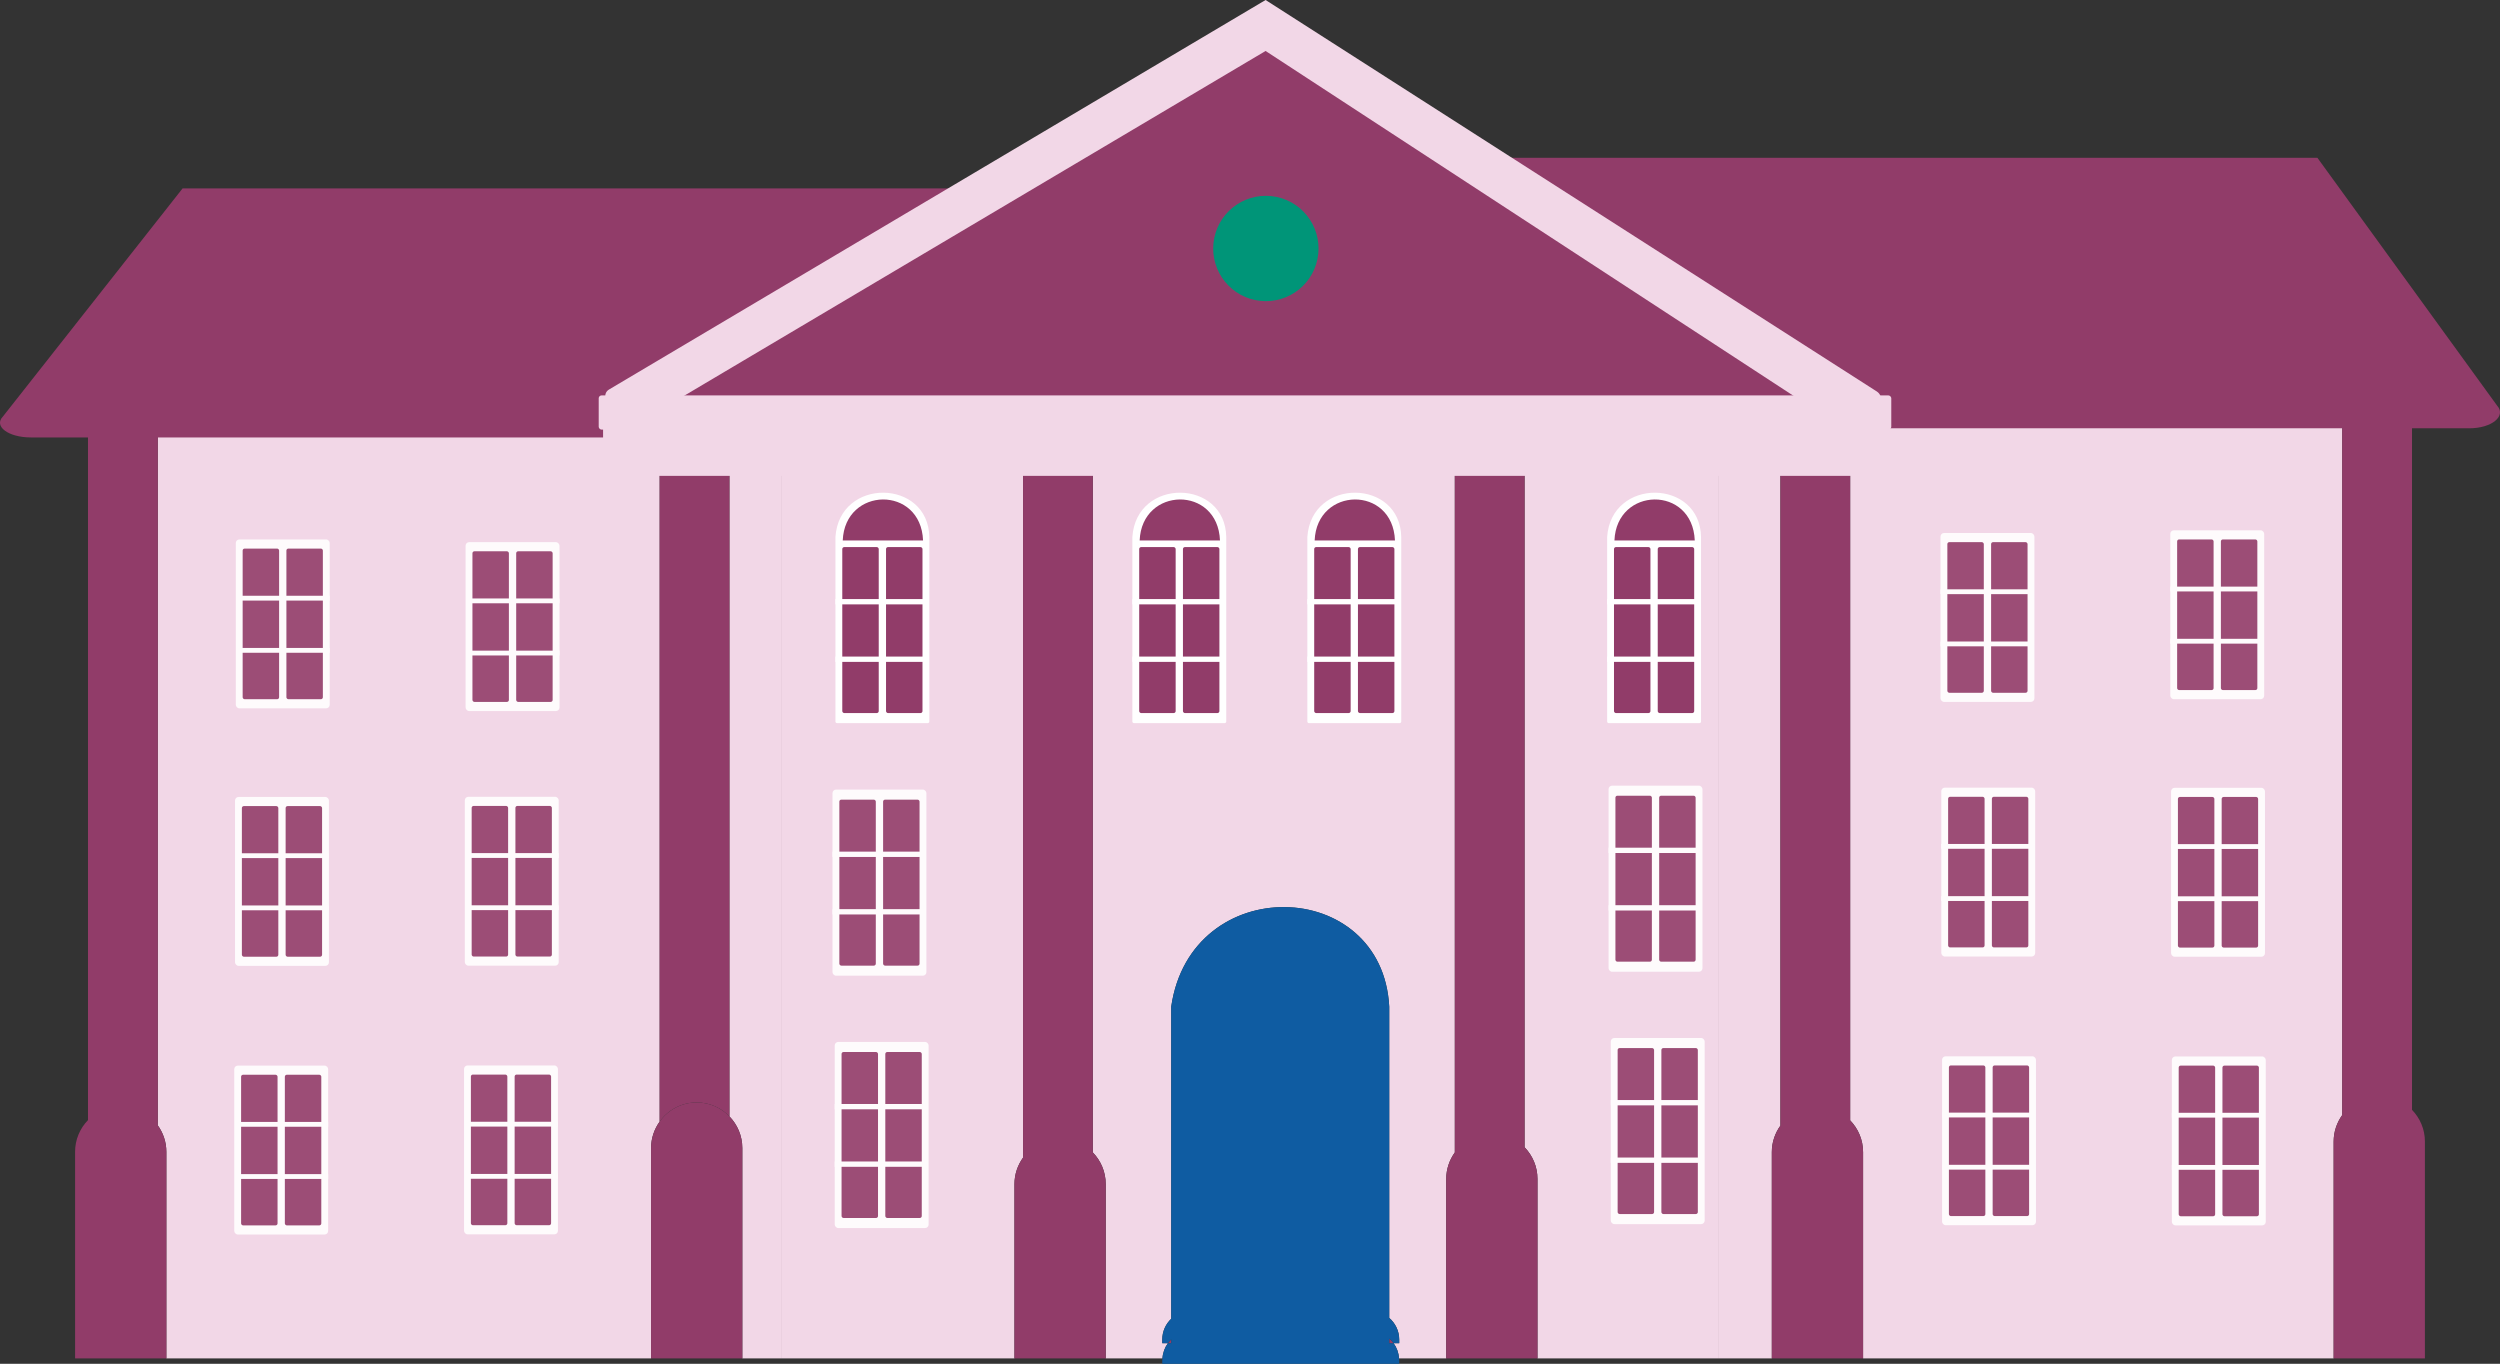
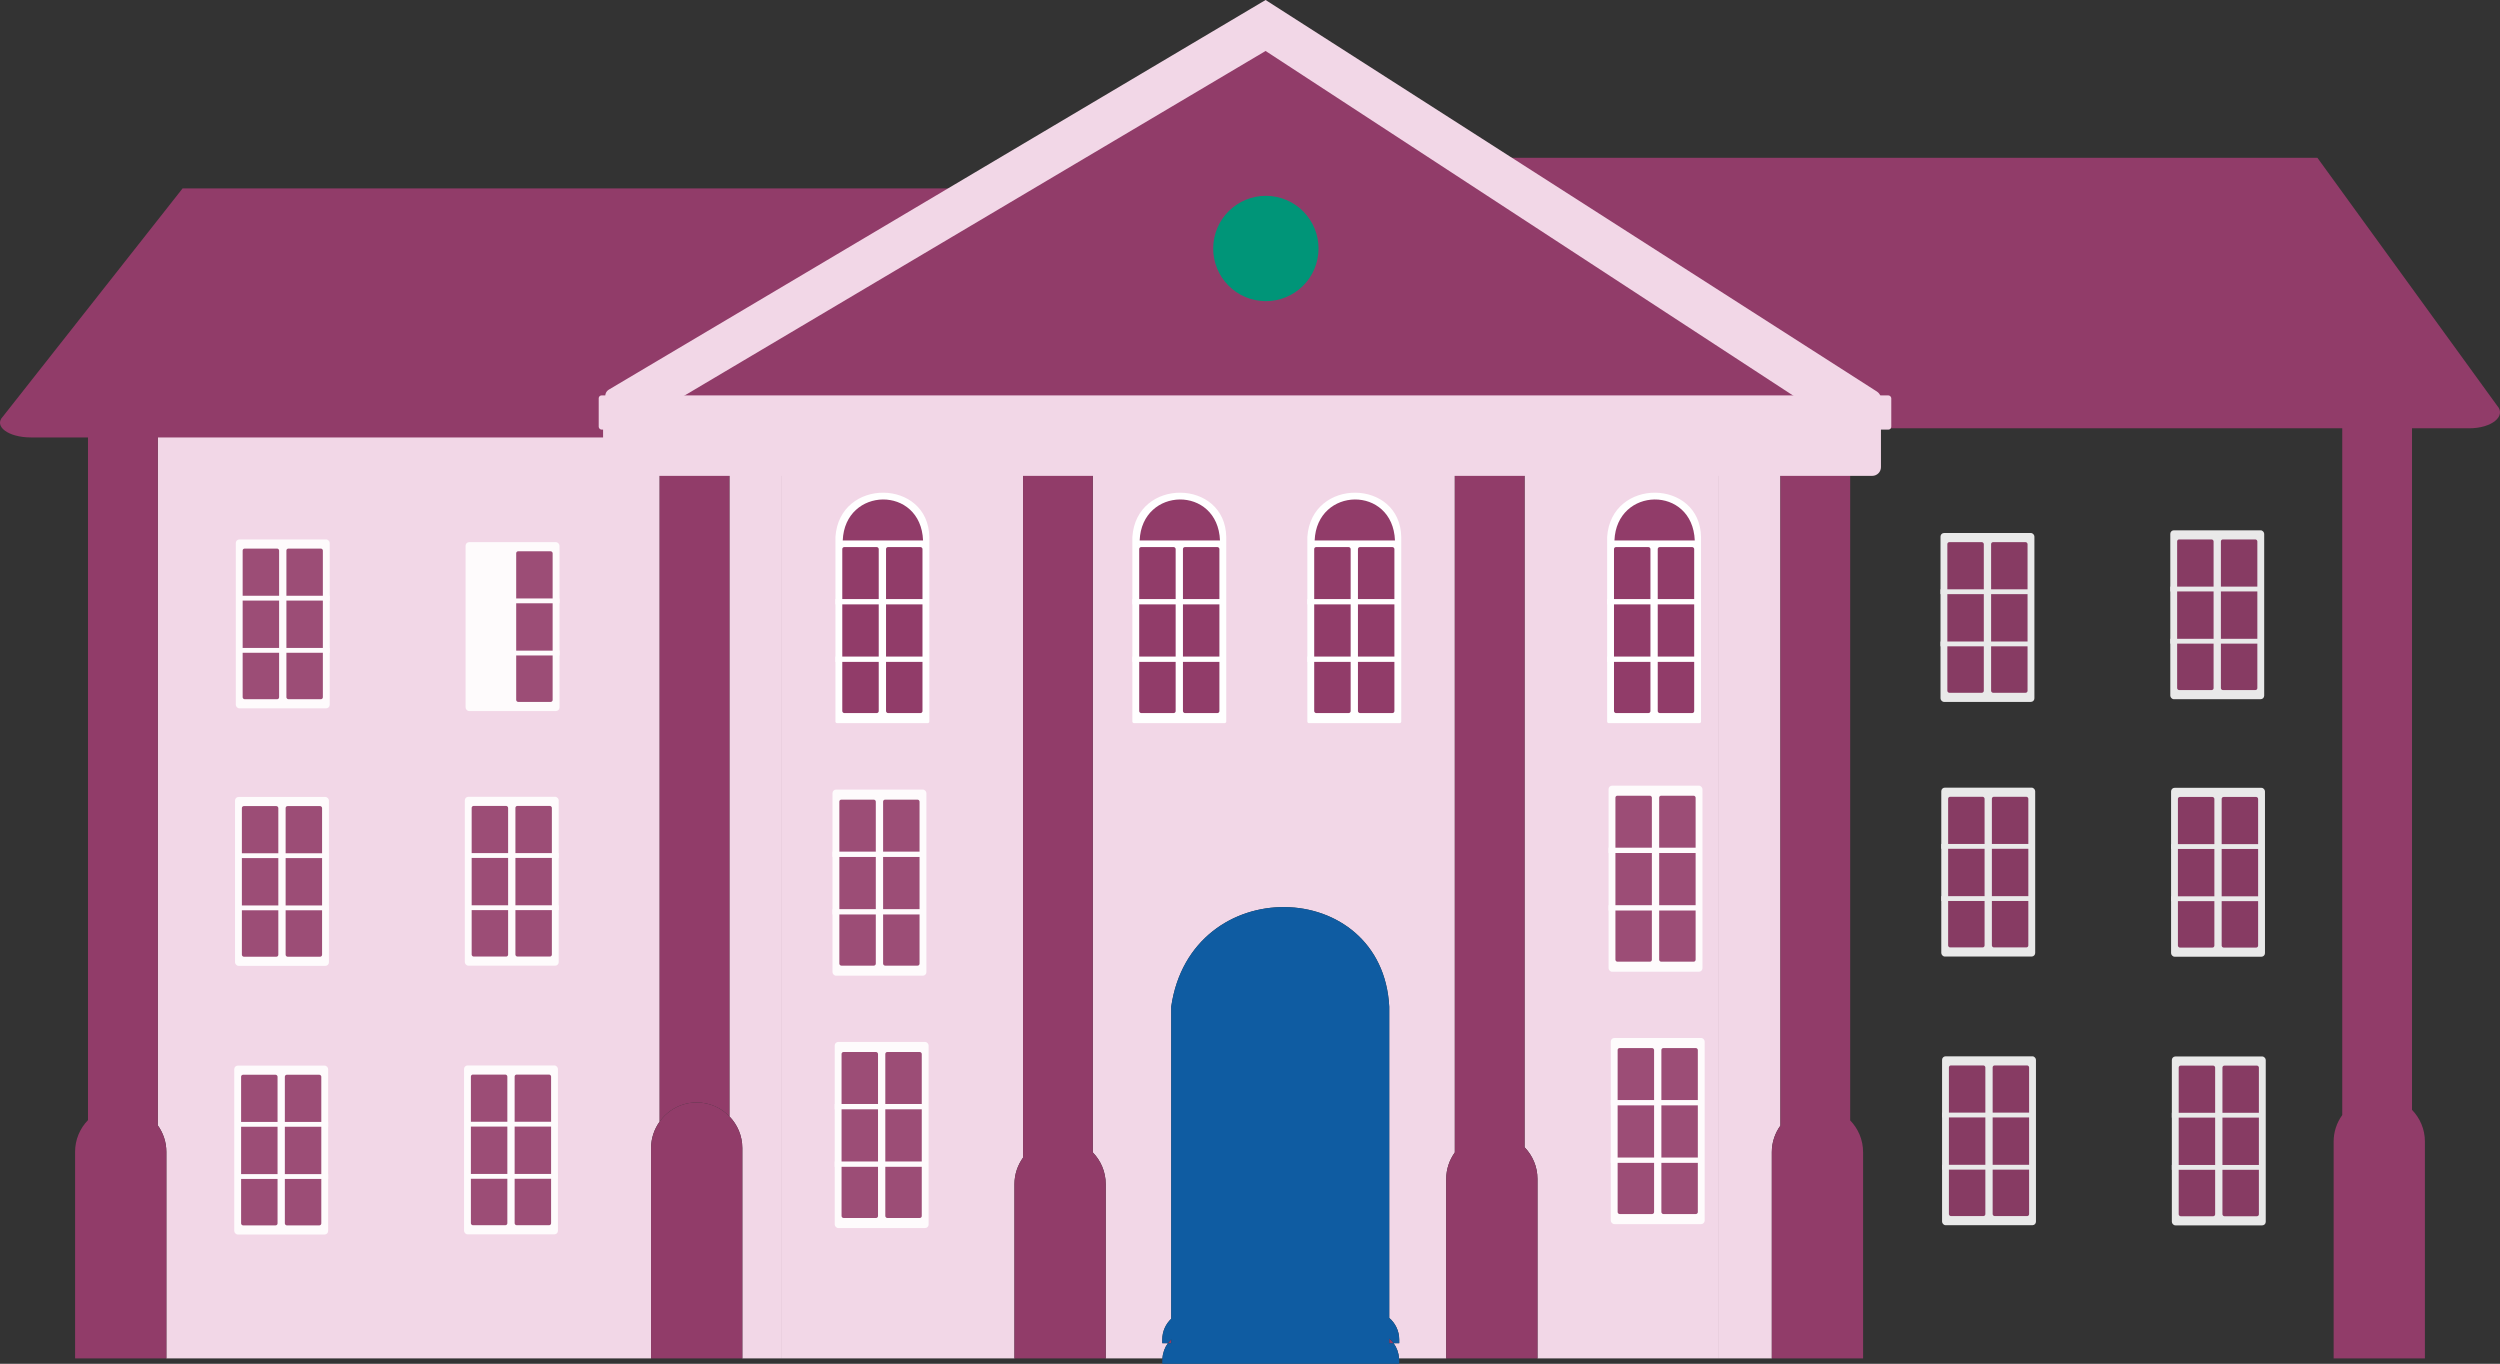
<svg xmlns="http://www.w3.org/2000/svg" id="b" width="795.295" height="433.86" viewBox="0 0 795.295 433.86">
  <rect x="0" y="0" width="795.295" height="433.86" fill="#333333" stroke="none" />
  <g id="c">
-     <path d="M566.382,126.154h22.192v230.261c2.533,2.614,4.107,6.163,4.107,10.089v65.628h149.692v-68.984c0-3.153,1.031-6.05,2.738-8.43V124.339h-198.569v6.149h19.84v-4.334Z" fill="#f2d7e7" />
    <path d="M767.302,353.059V122.798h-22.192v231.92c-1.707,2.38-2.738,5.277-2.738,8.43v68.984h29.037v-68.984c0-3.927-1.574-7.476-4.107-10.089Z" fill="#913c69" />
    <rect x="232.042" y="127.604" width="16.712" height="2.884" fill="#f2d7e7" />
-     <path d="M52.923,366.413v65.72h154.19v-66.907c0-3.153,1.031-6.05,2.738-8.43V127.604H50.185v230.379c1.707,2.38,2.738,5.278,2.738,8.43Z" fill="#f2d7e7" />
+     <path d="M52.923,366.413v65.72h154.19v-66.907c0-3.153,1.031-6.05,2.738-8.43V127.604H50.185v230.379c1.707,2.38,2.738,5.278,2.738,8.43" fill="#f2d7e7" />
    <path d="M50.185,357.982V126.062h-22.192v230.261c-2.533,2.614-4.107,6.163-4.107,10.089v65.72h29.037v-65.72c0-3.153-1.031-6.05-2.738-8.43Z" fill="#913c69" />
    <path d="M322.714,432.132v-55.439c0-3.153,1.031-6.05,2.738-8.431v-231.92h22.192v230.261c2.533,2.614,4.107,6.163,4.107,10.089v55.439h18.042c.112-1.806.731-3.464,1.741-4.837h-1.798v-1.161c0-2.606,1.101-4.945,2.849-6.613v-99.291c6.251-42.978,67.153-41.474,69.359,0v99.023c1.929,1.679,3.174,4.123,3.174,6.881v1.161h-1.798c1.01,1.373,1.628,3.03,1.741,4.837h15.003v-57.084c0-3.153,1.031-6.05,2.738-8.431v-231.92h22.192v230.261c2.533,2.613,4.107,6.163,4.107,10.09v57.084h57.442V130.488H248.754v301.645h73.961Z" fill="#f2d7e7" />
    <path d="M563.644,432.132v-65.628c0-3.153,1.031-6.05,2.738-8.43v-227.586h-19.84v301.645h17.103Z" fill="#f2d7e7" />
    <path d="M232.042,355.135c2.533,2.614,4.107,6.163,4.107,10.089v66.907h12.605V130.488h-16.712v224.648Z" fill="#f2d7e7" />
    <path d="M588.574,356.414V126.154h-22.192v231.92c-1.707,2.38-2.738,5.278-2.738,8.43v65.628h29.037v-65.628c0-3.927-1.574-7.476-4.107-10.089Z" fill="#913c69" />
    <rect x="209.85" y="126.154" width="22.192" height="1.45" fill="#913c69" />
    <rect x="209.85" y="127.604" width="22.192" height="2.884" fill="#913c69" />
    <path d="M221.631,350.707c4.091,0,7.773,1.706,10.412,4.429v-224.648h-22.192v226.307c2.634-3.673,6.915-6.088,11.781-6.088Z" fill="#913c69" />
    <path d="M232.042,355.135c-2.639-2.723-6.32-4.429-10.412-4.429-4.865,0-9.146,2.414-11.781,6.088-1.707,2.38-2.738,5.277-2.738,8.43v66.907h29.037v-66.907c0-3.927-1.574-7.476-4.107-10.089Z" fill="#913c69" />
    <path d="M347.644,366.604v-230.261h-22.192v231.92c-1.707,2.38-2.738,5.278-2.738,8.431v55.439h29.037v-55.439c0-3.927-1.574-7.476-4.107-10.089Z" fill="#913c69" />
    <path d="M484.992,364.959v-230.261h-22.192v231.92c-1.707,2.38-2.738,5.278-2.738,8.431v57.084h29.037v-57.084c0-3.927-1.574-7.476-4.107-10.09Z" fill="#913c69" />
    <path d="M372.584,426.087c-.387.369-.733.777-1.051,1.209h1.051v-1.209Z" fill="#913c69" />
    <path d="M441.943,425.818v1.477h1.376c-.401-.545-.866-1.033-1.376-1.477Z" fill="#913c69" />
    <path d="M445.117,426.134c0-2.758-1.245-5.202-3.174-6.881v-99.023c-2.205-41.474-63.108-42.978-69.359,0v99.291c-1.748,1.668-2.849,4.006-2.849,6.613v1.161h1.798c.318-.432.663-.839,1.051-1.209v1.209h-1.051c-1.01,1.373-1.629,3.031-1.741,4.837-.012.191-.057.373-.057.567v1.161h75.381v-1.161c0-.194-.045-.375-.057-.567-.112-1.806-.731-3.464-1.741-4.837h-1.376v-1.477c.51.444.974.932,1.376,1.477h1.798v-1.161Z" fill="#0f5ca2" />
    <g opacity=".89">
      <rect x="617.31" y="169.56" width="29.87" height="53.729" rx="1.123" ry="1.123" transform="translate(1264.491 392.849) rotate(180)" fill="#fff" />
      <rect x="633.405" y="172.464" width="11.597" height="47.921" rx=".624" ry=".624" fill="#913c69" />
      <rect x="619.488" y="172.464" width="11.597" height="47.921" rx=".624" ry=".624" fill="#913c69" />
      <rect x="617.31" y="187.474" width="29.559" height="1.533" fill="#fff" />
      <rect x="617.31" y="204.075" width="29.559" height="1.533" fill="#fff" />
    </g>
    <g opacity=".89">
      <rect x="617.557" y="250.567" width="29.87" height="53.729" rx="1.123" ry="1.123" transform="translate(1264.985 554.862) rotate(180)" fill="#fff" />
      <rect x="633.652" y="253.471" width="11.597" height="47.921" rx=".624" ry=".624" fill="#913c69" />
      <rect x="619.735" y="253.471" width="11.597" height="47.921" rx=".624" ry=".624" fill="#913c69" />
      <rect x="617.557" y="268.481" width="29.559" height="1.533" fill="#fff" />
      <rect x="617.557" y="285.082" width="29.559" height="1.533" fill="#fff" />
    </g>
    <g opacity=".89">
      <rect x="617.804" y="336.031" width="29.87" height="53.729" rx="1.123" ry="1.123" transform="translate(1265.479 725.791) rotate(180)" fill="#fff" />
      <rect x="633.899" y="338.935" width="11.597" height="47.921" rx=".624" ry=".624" fill="#913c69" />
      <rect x="619.982" y="338.935" width="11.597" height="47.921" rx=".624" ry=".624" fill="#913c69" />
      <rect x="617.804" y="353.945" width="29.559" height="1.533" fill="#fff" />
      <rect x="617.804" y="370.546" width="29.559" height="1.533" fill="#fff" />
    </g>
    <g opacity=".89">
      <rect x="690.41" y="168.7" width="29.87" height="53.729" rx="1.123" ry="1.123" transform="translate(1410.69 391.129) rotate(180)" fill="#fff" />
      <rect x="706.505" y="171.604" width="11.597" height="47.921" rx=".624" ry=".624" fill="#913c69" />
      <rect x="692.588" y="171.604" width="11.597" height="47.921" rx=".624" ry=".624" fill="#913c69" />
      <rect x="690.41" y="186.615" width="29.559" height="1.533" fill="#fff" />
      <rect x="690.41" y="203.216" width="29.559" height="1.533" fill="#fff" />
    </g>
    <g opacity=".89">
      <rect x="690.657" y="250.619" width="29.87" height="53.729" rx="1.123" ry="1.123" transform="translate(1411.185 554.968) rotate(180)" fill="#fff" />
      <rect x="706.752" y="253.524" width="11.597" height="47.921" rx=".624" ry=".624" fill="#913c69" />
      <rect x="692.835" y="253.524" width="11.597" height="47.921" rx=".624" ry=".624" fill="#913c69" />
      <rect x="690.657" y="268.534" width="29.559" height="1.533" fill="#fff" />
      <rect x="690.657" y="285.135" width="29.559" height="1.533" fill="#fff" />
    </g>
    <g opacity=".89">
      <rect x="690.904" y="336.083" width="29.87" height="53.729" rx="1.123" ry="1.123" transform="translate(1411.679 725.896) rotate(180)" fill="#fff" />
      <rect x="706.999" y="338.988" width="11.597" height="47.921" rx=".624" ry=".624" fill="#913c69" />
      <rect x="693.082" y="338.988" width="11.597" height="47.921" rx=".624" ry=".624" fill="#913c69" />
      <rect x="690.904" y="353.998" width="29.559" height="1.533" fill="#fff" />
      <rect x="690.904" y="370.599" width="29.559" height="1.533" fill="#fff" />
    </g>
    <path d="M785.491,136.248h-225.511l-122.582-86.055h299.809l57.168,78.837c3.01,3.367-1.729,7.218-8.884,7.218Z" fill="#913c69" />
    <g opacity=".89">
      <rect x="148.114" y="172.468" width="29.87" height="53.729" rx="1.123" ry="1.123" fill="#fff" />
-       <rect x="150.292" y="175.372" width="11.597" height="47.921" rx=".624" ry=".624" fill="#913c69" />
      <rect x="164.209" y="175.372" width="11.597" height="47.921" rx=".624" ry=".624" fill="#913c69" />
      <rect x="148.425" y="190.382" width="29.559" height="1.533" transform="translate(326.41 382.298) rotate(180)" fill="#fff" />
      <rect x="148.425" y="206.983" width="29.559" height="1.533" transform="translate(326.41 415.5) rotate(180)" fill="#fff" />
    </g>
    <g opacity=".89">
      <rect x="147.867" y="253.474" width="29.87" height="53.729" rx="1.123" ry="1.123" fill="#fff" />
      <rect x="150.045" y="256.379" width="11.597" height="47.921" rx=".624" ry=".624" fill="#913c69" />
      <rect x="163.962" y="256.379" width="11.597" height="47.921" rx=".624" ry=".624" fill="#913c69" />
      <rect x="148.178" y="271.389" width="29.559" height="1.533" transform="translate(325.915 544.311) rotate(180)" fill="#fff" />
      <rect x="148.178" y="287.99" width="29.559" height="1.533" transform="translate(325.915 577.513) rotate(180)" fill="#fff" />
    </g>
    <g opacity=".89">
      <rect x="147.62" y="338.939" width="29.87" height="53.729" rx="1.123" ry="1.123" fill="#fff" />
      <rect x="149.798" y="341.843" width="11.597" height="47.921" rx=".624" ry=".624" fill="#913c69" />
      <rect x="163.715" y="341.843" width="11.597" height="47.921" rx=".624" ry=".624" fill="#913c69" />
      <rect x="147.931" y="356.853" width="29.559" height="1.533" transform="translate(325.421 715.239) rotate(180)" fill="#fff" />
      <rect x="147.931" y="373.454" width="29.559" height="1.533" transform="translate(325.421 748.441) rotate(180)" fill="#fff" />
    </g>
    <g opacity=".89">
      <rect x="75.014" y="171.608" width="29.87" height="53.729" rx="1.123" ry="1.123" fill="#fff" />
      <rect x="77.192" y="174.512" width="11.597" height="47.921" rx=".624" ry=".624" fill="#913c69" />
      <rect x="91.109" y="174.512" width="11.597" height="47.921" rx=".624" ry=".624" fill="#913c69" />
      <rect x="75.325" y="189.523" width="29.559" height="1.533" transform="translate(180.21 380.578) rotate(180)" fill="#fff" />
      <rect x="75.325" y="206.124" width="29.559" height="1.533" transform="translate(180.21 413.78) rotate(180)" fill="#fff" />
    </g>
    <g opacity=".89">
      <rect x="74.767" y="253.527" width="29.87" height="53.729" rx="1.123" ry="1.123" fill="#fff" />
      <rect x="76.945" y="256.431" width="11.597" height="47.921" rx=".624" ry=".624" fill="#913c69" />
      <rect x="90.862" y="256.431" width="11.597" height="47.921" rx=".624" ry=".624" fill="#913c69" />
      <rect x="75.078" y="271.442" width="29.559" height="1.533" transform="translate(179.716 544.416) rotate(180)" fill="#fff" />
      <rect x="75.078" y="288.043" width="29.559" height="1.533" transform="translate(179.716 577.618) rotate(180)" fill="#fff" />
    </g>
    <g opacity=".89">
      <rect x="74.52" y="338.991" width="29.87" height="53.729" rx="1.123" ry="1.123" fill="#fff" />
      <rect x="76.698" y="341.896" width="11.597" height="47.921" rx=".624" ry=".624" fill="#913c69" />
      <rect x="90.615" y="341.896" width="11.597" height="47.921" rx=".624" ry=".624" fill="#913c69" />
      <rect x="74.831" y="356.906" width="29.559" height="1.533" transform="translate(179.221 715.345) rotate(180)" fill="#fff" />
      <rect x="74.831" y="373.507" width="29.559" height="1.533" transform="translate(179.221 748.547) rotate(180)" fill="#fff" />
    </g>
    <path d="M9.804,139.156h225.511l122.582-79.221H58.088L.92,132.511c-3.01,3.1,1.729,6.645,8.884,6.645Z" fill="#913c69" />
    <path d="M194.959,128.404l400.541,1.383c2.853.01,3.949-3.712,1.547-5.251L402.607,0l-208.871,123.915c-2.106,1.25-1.226,4.48,1.223,4.488Z" fill="#f2d7e7" />
    <polygon points="209.85 130.516 576.253 129.648 402.607 16.214 209.85 130.516" fill="#913c69" />
    <g opacity=".89">
      <rect x="265.538" y="331.46" width="29.87" height="59.205" rx="1.123" ry="1.123" transform="translate(560.947 722.124) rotate(180)" fill="#fff" />
      <rect x="281.633" y="334.66" width="11.597" height="52.805" rx=".624" ry=".624" fill="#913c69" />
      <rect x="267.716" y="334.66" width="11.597" height="52.805" rx=".624" ry=".624" fill="#913c69" />
      <rect x="265.538" y="351.2" width="29.559" height="1.689" fill="#fff" />
      <rect x="265.538" y="369.493" width="29.559" height="1.689" fill="#fff" />
    </g>
    <g opacity=".89">
      <rect x="264.835" y="251.183" width="29.87" height="59.205" rx="1.123" ry="1.123" transform="translate(559.54 561.571) rotate(180)" fill="#fff" />
      <rect x="280.93" y="254.383" width="11.597" height="52.805" rx=".624" ry=".624" fill="#913c69" />
      <rect x="267.013" y="254.383" width="11.597" height="52.805" rx=".624" ry=".624" fill="#913c69" />
      <rect x="264.835" y="270.923" width="29.559" height="1.689" fill="#fff" />
      <rect x="264.835" y="289.216" width="29.559" height="1.689" fill="#fff" />
    </g>
    <g opacity=".89">
      <rect x="512.42" y="330.204" width="29.87" height="59.205" rx="1.123" ry="1.123" transform="translate(1054.709 719.614) rotate(180)" fill="#fff" />
      <rect x="528.514" y="333.405" width="11.597" height="52.804" rx=".624" ry=".624" fill="#913c69" />
      <rect x="514.598" y="333.405" width="11.597" height="52.804" rx=".624" ry=".624" fill="#913c69" />
      <rect x="512.42" y="349.945" width="29.559" height="1.689" fill="#fff" />
      <rect x="512.42" y="368.237" width="29.559" height="1.689" fill="#fff" />
    </g>
    <g opacity=".89">
      <rect x="511.716" y="249.928" width="29.87" height="59.205" rx="1.123" ry="1.123" transform="translate(1053.303 559.061) rotate(180)" fill="#fff" />
      <rect x="527.811" y="253.128" width="11.597" height="52.805" rx=".624" ry=".624" fill="#913c69" />
      <rect x="513.894" y="253.128" width="11.597" height="52.805" rx=".624" ry=".624" fill="#913c69" />
      <rect x="511.716" y="269.668" width="29.559" height="1.689" fill="#fff" />
      <rect x="511.716" y="287.961" width="29.559" height="1.689" fill="#fff" />
    </g>
    <circle cx="402.692" cy="79.052" r="16.755" transform="translate(243.294 457.208) rotate(-78.25)" fill="#009578" />
    <path d="M511.772,230.04h28.845c.283,0,.512-.229.512-.512v-58.693c-.311-18.569-28.612-19.025-29.87,0v58.693c0,.283.229.512.513.512Z" fill="#fff" />
    <rect x="527.355" y="174.035" width="11.597" height="52.804" rx=".624" ry=".624" fill="#913c69" />
    <rect x="513.438" y="174.035" width="11.597" height="52.804" rx=".624" ry=".624" fill="#913c69" />
    <rect x="511.26" y="190.575" width="29.559" height="1.689" fill="#fff" />
    <rect x="511.26" y="208.868" width="29.559" height="1.689" fill="#fff" />
    <path d="M513.583,171.939c.684-17.169,24.869-17.609,25.553,0h-25.553Z" fill="#913c69" />
    <path d="M360.735,230.04h28.845c.283,0,.513-.229.513-.512v-58.693c-.311-18.569-28.612-19.025-29.87,0v58.693c0,.283.229.512.513.512Z" fill="#fff" />
    <rect x="376.317" y="174.035" width="11.597" height="52.804" rx=".624" ry=".624" fill="#913c69" />
    <rect x="362.401" y="174.035" width="11.597" height="52.804" rx=".624" ry=".624" fill="#913c69" />
    <rect x="360.223" y="190.575" width="29.559" height="1.689" fill="#fff" />
    <rect x="360.223" y="208.868" width="29.559" height="1.689" fill="#fff" />
    <path d="M362.546,171.939c.684-17.169,24.869-17.609,25.553,0h-25.553Z" fill="#913c69" />
    <path d="M416.404,230.04h28.845c.283,0,.512-.229.512-.512v-58.693c-.311-18.569-28.612-19.025-29.87,0v58.693c0,.283.229.512.513.512Z" fill="#fff" />
    <rect x="431.987" y="174.035" width="11.597" height="52.804" rx=".624" ry=".624" fill="#913c69" />
    <rect x="418.07" y="174.035" width="11.597" height="52.804" rx=".624" ry=".624" fill="#913c69" />
    <rect x="415.892" y="190.575" width="29.559" height="1.689" fill="#fff" />
    <rect x="415.892" y="208.868" width="29.559" height="1.689" fill="#fff" />
    <path d="M418.215,171.939c.684-17.169,24.869-17.609,25.553,0h-25.553Z" fill="#913c69" />
    <path d="M266.28,230.04h28.845c.283,0,.512-.229.512-.512v-58.693c-.311-18.569-28.612-19.025-29.87,0v58.693c0,.283.229.512.513.512Z" fill="#fff" />
    <rect x="281.862" y="174.035" width="11.597" height="52.804" rx=".624" ry=".624" fill="#913c69" />
    <rect x="267.945" y="174.035" width="11.597" height="52.804" rx=".624" ry=".624" fill="#913c69" />
    <rect x="265.767" y="190.575" width="29.559" height="1.689" fill="#fff" />
    <rect x="265.767" y="208.868" width="29.559" height="1.689" fill="#fff" />
    <path d="M268.09,171.939c.684-17.169,24.869-17.609,25.553,0h-25.553Z" fill="#913c69" />
    <path d="M191.851,134.864h406.514v13.747c0,1.528-1.24,2.768-2.768,2.768H194.619c-1.528,0-2.768-1.24-2.768-2.768v-13.747h0Z" fill="#f2d7e7" />
    <rect x="190.459" y="125.787" width="411.191" height="10.886" rx=".912" ry=".912" fill="#f2d7e7" />
  </g>
</svg>